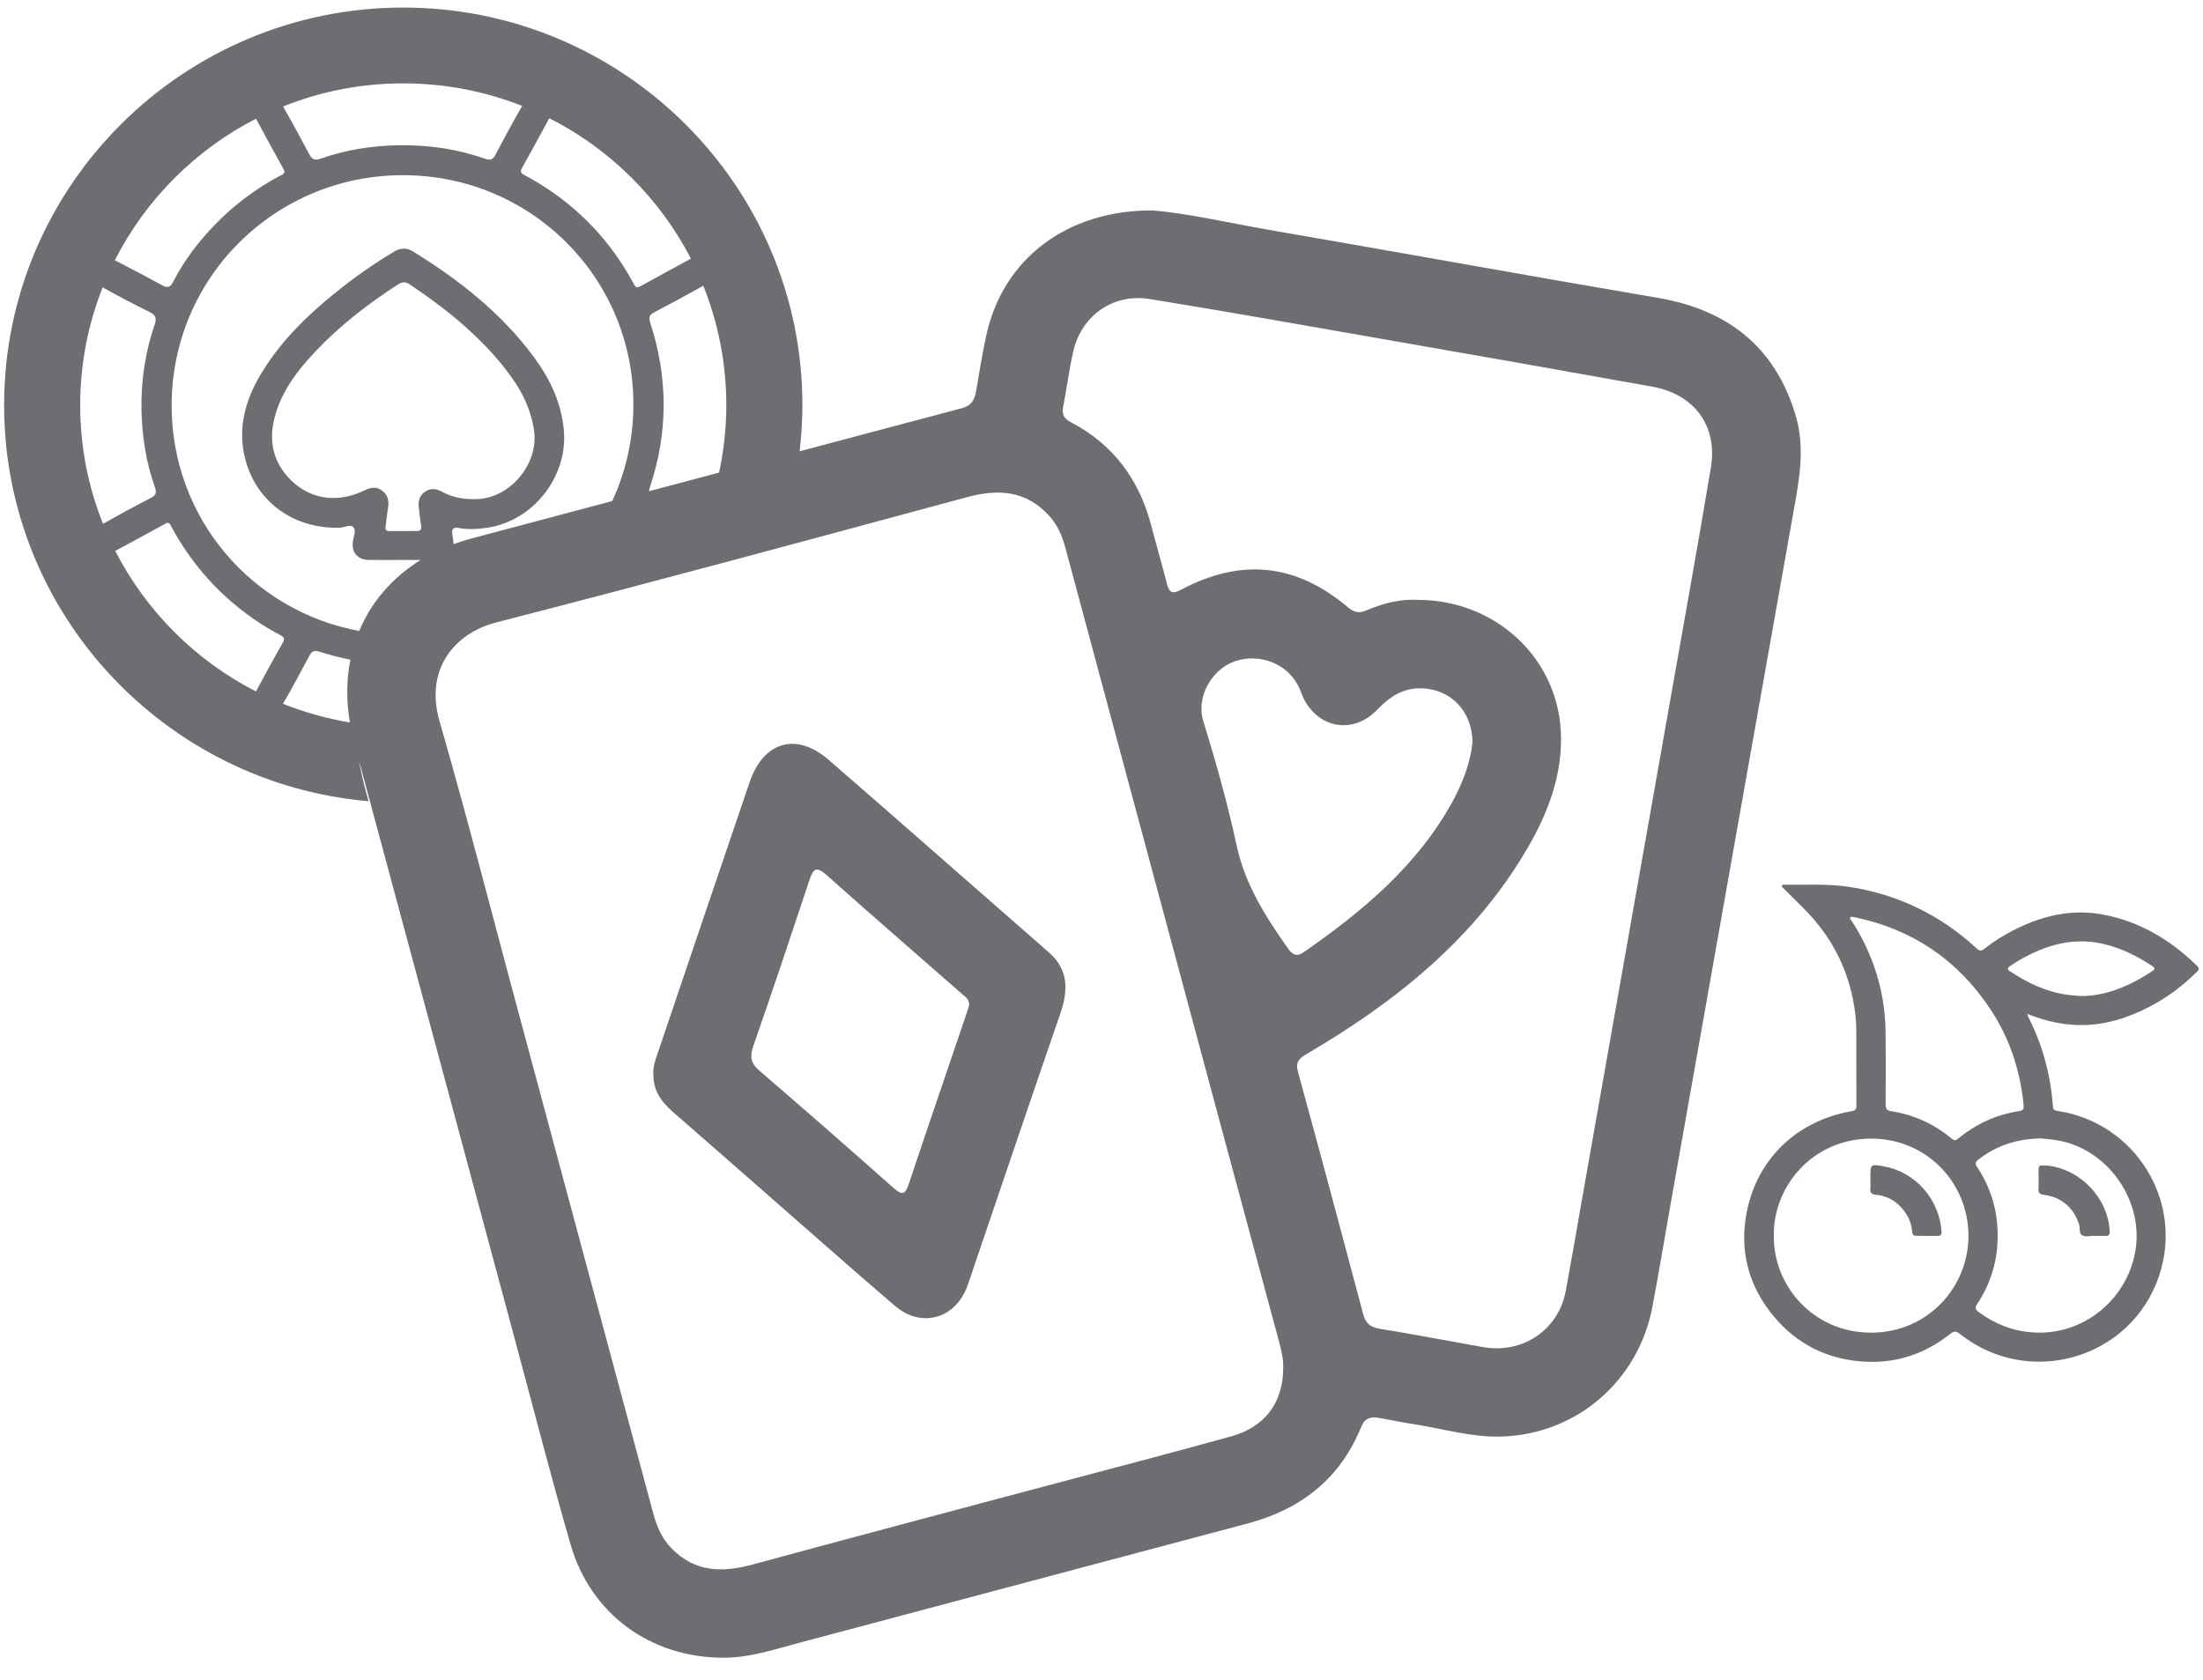
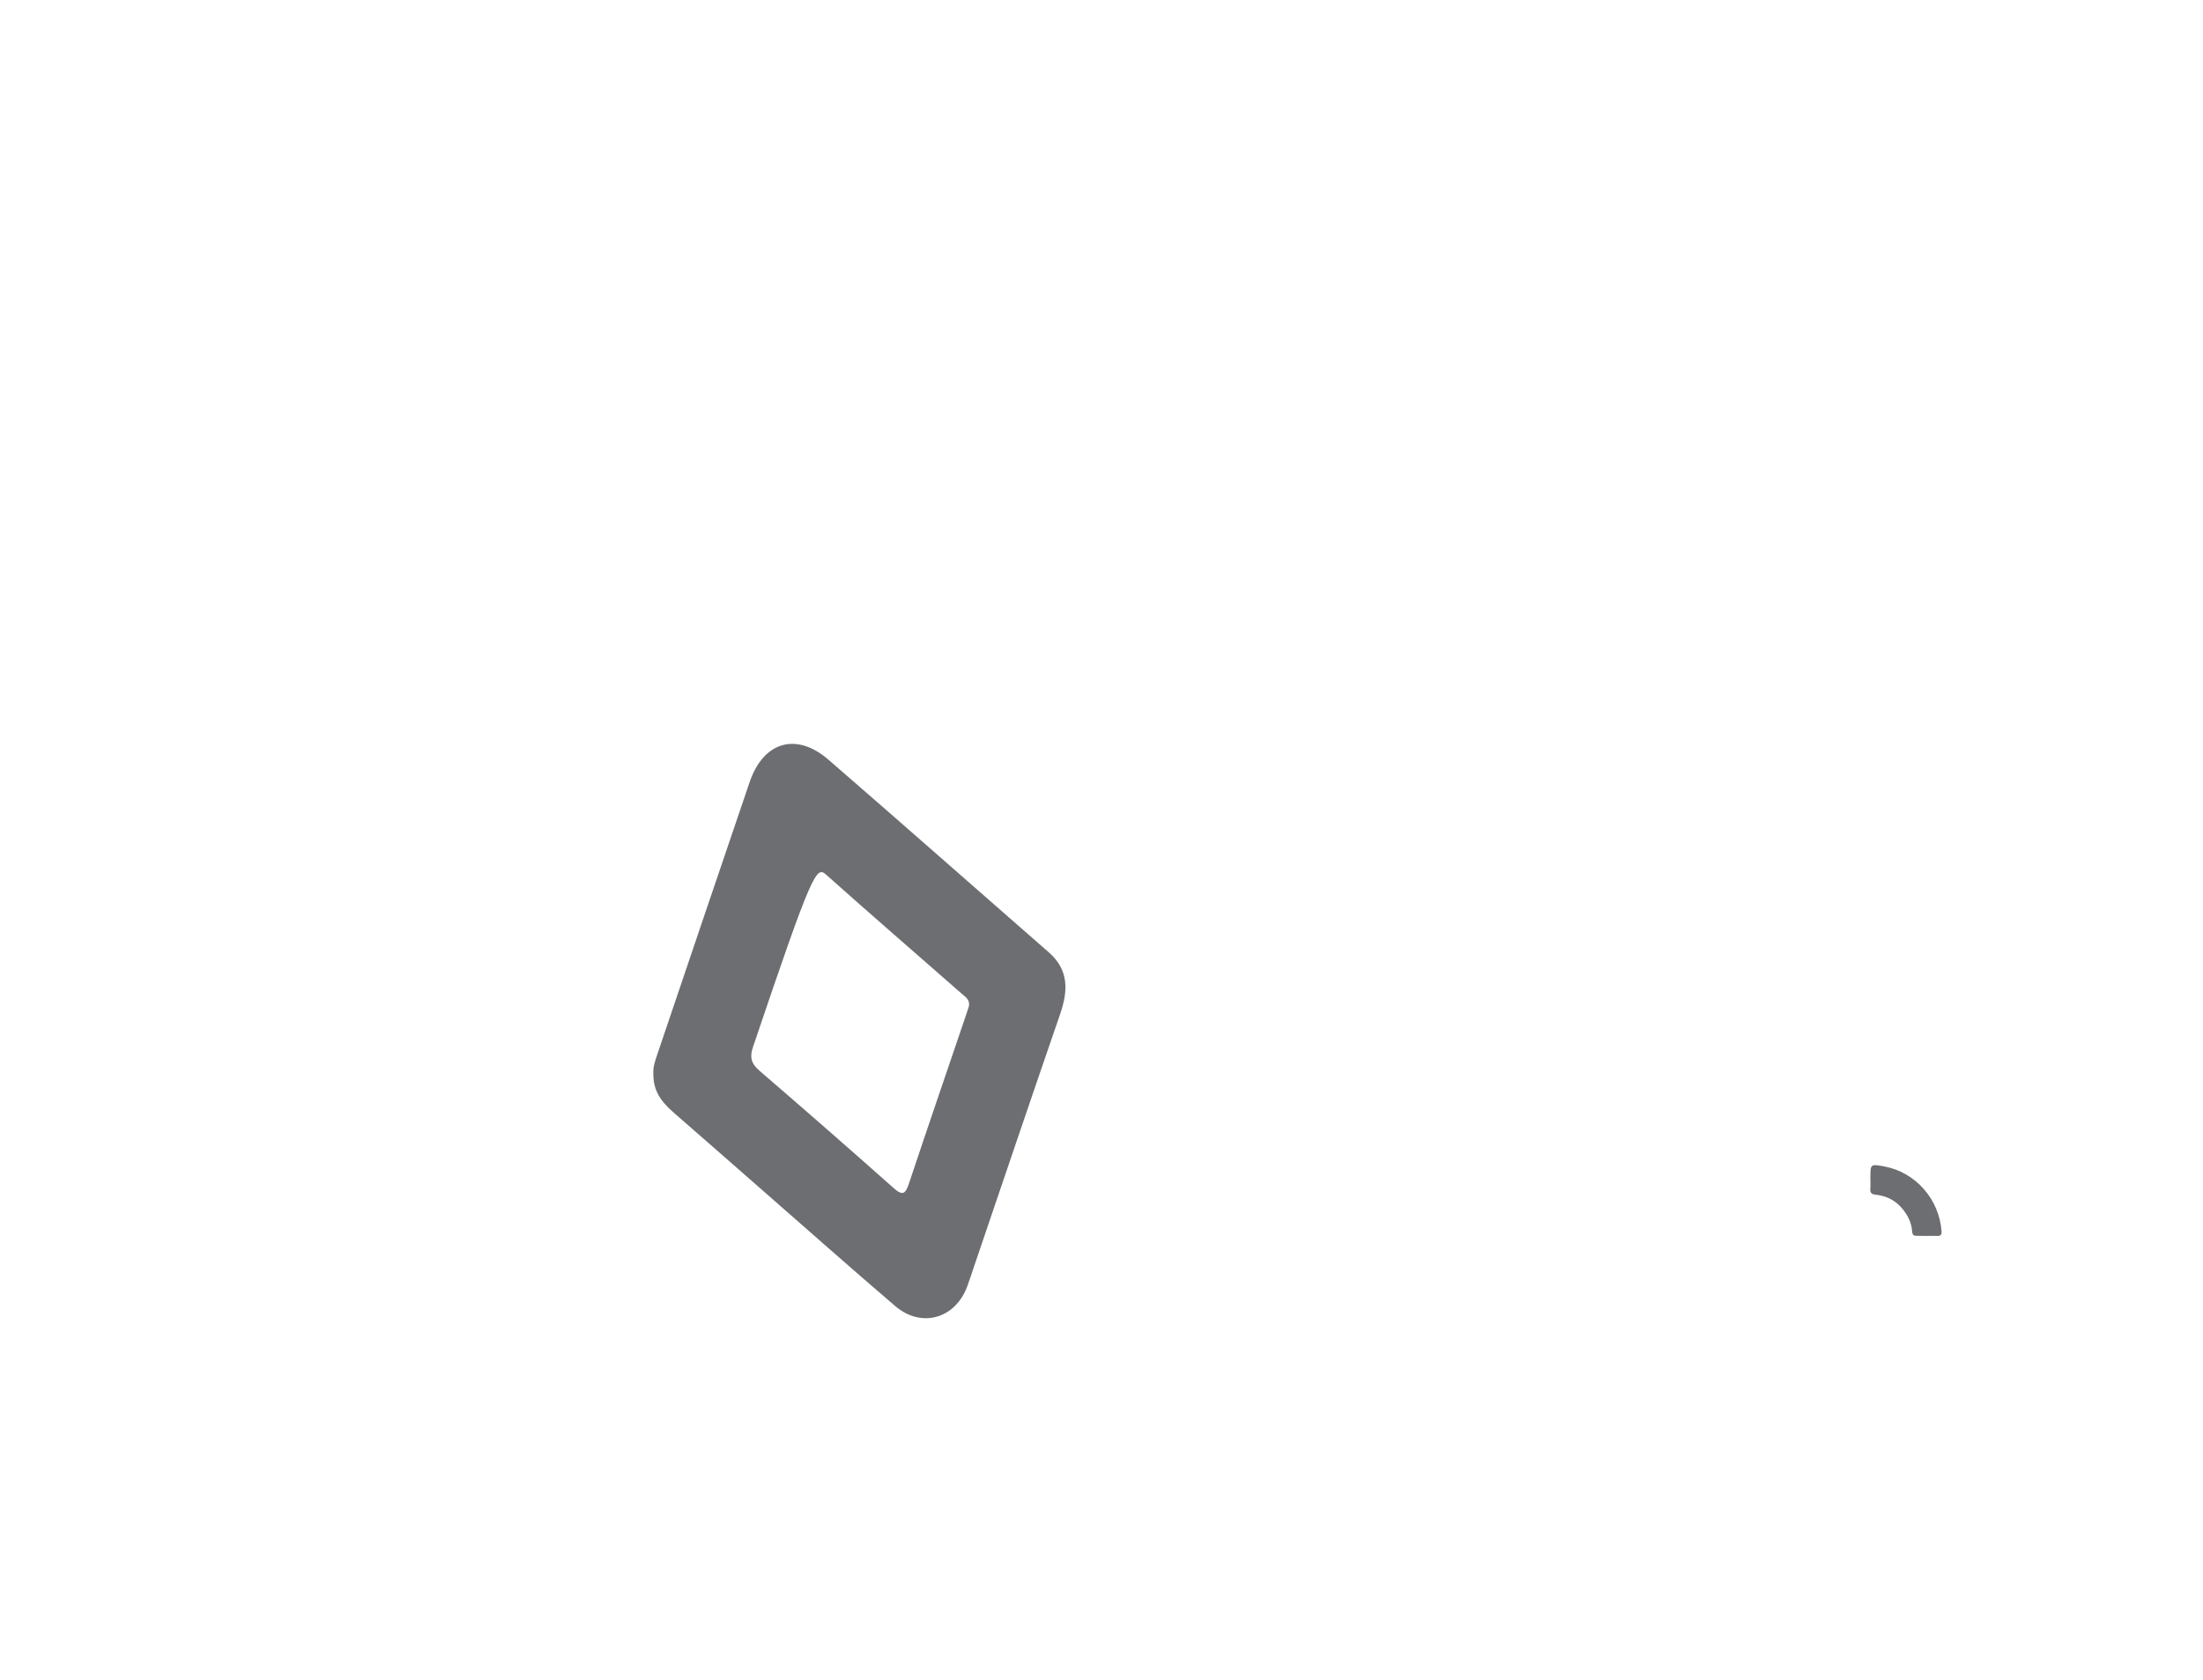
<svg xmlns="http://www.w3.org/2000/svg" width="97" height="74" viewBox="0 0 97 74" fill="none">
-   <path d="M89.279 44.718C89.295 44.755 89.312 44.793 89.329 44.831C89.949 46.062 90.292 47.364 90.393 48.736C90.405 48.883 90.472 48.908 90.598 48.928C94.033 49.45 96.165 52.918 95.067 56.19C93.836 59.849 89.341 61.164 86.292 58.748C86.104 58.597 86.012 58.635 85.853 58.76C84.684 59.691 83.344 60.091 81.861 59.954C80.37 59.816 79.117 59.169 78.146 58.03C77.061 56.757 76.613 55.276 76.868 53.627C77.253 51.149 79.038 49.375 81.522 48.941C81.697 48.912 81.743 48.849 81.739 48.682C81.731 47.589 81.739 46.496 81.735 45.407C81.735 44.943 81.681 44.48 81.588 44.025C81.274 42.435 80.516 41.087 79.36 39.952C79.084 39.681 78.807 39.401 78.531 39.126C78.497 39.093 78.447 39.063 78.46 39.009C78.477 38.947 78.539 38.967 78.581 38.967C79.524 38.976 80.47 38.917 81.413 39.059C83.566 39.389 85.442 40.299 87.038 41.776C87.155 41.884 87.231 41.897 87.36 41.797C87.888 41.38 88.466 41.041 89.082 40.766C90.196 40.269 91.352 40.052 92.567 40.274C94.204 40.574 95.566 41.392 96.743 42.544C96.868 42.669 96.801 42.736 96.709 42.823C95.888 43.641 94.942 44.267 93.865 44.697C92.935 45.073 91.972 45.227 90.967 45.106C90.384 45.035 89.827 44.877 89.266 44.655C89.275 44.693 89.275 44.705 89.279 44.718ZM82.401 58.694C84.902 58.685 86.703 56.661 86.673 54.366C86.644 52.092 84.839 50.16 82.418 50.147C79.783 50.135 78.053 52.296 78.104 54.445C78.079 56.599 79.821 58.702 82.401 58.694ZM87.117 51.065C86.975 51.174 86.954 51.249 87.059 51.407C87.653 52.3 87.951 53.294 87.959 54.362C87.972 55.464 87.679 56.494 87.063 57.421C86.954 57.583 86.967 57.663 87.117 57.78C87.821 58.305 88.596 58.614 89.48 58.681C91.691 58.848 93.635 57.266 94.016 55.13C94.418 52.893 92.805 50.577 90.552 50.218C90.296 50.176 90.037 50.16 89.873 50.139C88.793 50.155 87.901 50.46 87.117 51.065ZM81.475 40.403C81.438 40.461 81.492 40.503 81.522 40.545C81.932 41.171 82.259 41.834 82.51 42.54C82.853 43.499 83.017 44.493 83.025 45.507C83.038 46.55 83.034 47.593 83.025 48.641C83.025 48.833 83.076 48.908 83.276 48.941C84.273 49.095 85.161 49.504 85.932 50.147C86.041 50.239 86.108 50.239 86.225 50.143C86.983 49.517 87.85 49.112 88.822 48.949C89.115 48.899 89.128 48.891 89.09 48.553C88.927 47.063 88.458 45.678 87.624 44.426C86.196 42.281 84.219 40.937 81.689 40.403C81.647 40.395 81.609 40.386 81.559 40.378C81.538 40.382 81.488 40.382 81.475 40.403ZM94.38 43.015C94.51 42.94 94.632 42.852 94.761 42.773C94.891 42.694 94.9 42.636 94.761 42.544C94.1 42.106 93.4 41.755 92.625 41.576C91.591 41.334 90.602 41.488 89.643 41.914C89.241 42.093 88.86 42.302 88.5 42.552C88.378 42.636 88.378 42.698 88.5 42.777C89.459 43.412 90.481 43.858 91.742 43.867C92.642 43.846 93.538 43.516 94.38 43.015Z" fill="#6D6E71" />
  <path d="M84.851 54.433C85.002 54.433 85.153 54.429 85.304 54.433C85.446 54.437 85.496 54.383 85.488 54.237C85.392 52.822 84.345 51.629 82.971 51.374C82.355 51.261 82.355 51.261 82.355 51.871C82.355 52.033 82.364 52.2 82.351 52.363C82.338 52.542 82.418 52.601 82.585 52.618C83.184 52.68 83.633 52.981 83.947 53.49C84.089 53.719 84.173 53.974 84.194 54.241C84.206 54.4 84.278 54.437 84.416 54.429C84.562 54.429 84.709 54.433 84.851 54.433Z" fill="#6D6E71" />
-   <path d="M92.223 54.433C92.412 54.433 92.562 54.429 92.713 54.433C92.843 54.437 92.898 54.387 92.893 54.249C92.831 52.78 91.62 51.495 90.146 51.336C90.121 51.332 90.091 51.332 90.062 51.332C89.769 51.32 89.76 51.324 89.76 51.616C89.76 51.862 89.769 52.108 89.756 52.355C89.744 52.538 89.819 52.605 89.999 52.626C90.757 52.713 91.331 53.21 91.545 53.936C91.591 54.091 91.54 54.312 91.662 54.395C91.825 54.504 92.056 54.416 92.223 54.433Z" fill="#6D6E71" />
-   <path d="M79.059 18.277C78.15 15.26 76.064 13.641 72.985 13.115C67.356 12.16 61.735 11.133 56.11 10.165C54.166 9.831 52.244 9.38 50.728 9.268C46.95 9.259 44.206 11.417 43.456 14.647C43.26 15.494 43.13 16.354 42.983 17.209C42.916 17.606 42.786 17.864 42.33 17.985C39.955 18.611 37.58 19.246 35.209 19.876C35.285 19.208 35.331 18.532 35.331 17.848C35.331 8.187 27.448 0.333 17.756 0.333C8.063 0.333 0.181 8.187 0.181 17.843C0.181 26.987 7.247 34.515 16.227 35.287L16.101 34.824C15.988 34.398 15.896 33.989 15.825 33.601C15.82 33.572 15.816 33.551 15.812 33.522C18.141 42.147 20.457 50.781 22.782 59.407C23.557 62.286 24.298 65.174 25.127 68.037C26.02 71.104 28.65 72.995 31.817 73.011C32.985 73.019 34.07 72.652 35.167 72.36C41.752 70.612 48.336 68.847 54.92 67.102C57.283 66.476 59.008 65.128 59.934 62.846C60.093 62.449 60.361 62.382 60.726 62.449C61.258 62.545 61.785 62.654 62.322 62.737C63.57 62.933 64.805 63.305 66.079 63.271C69.408 63.184 72.144 60.826 72.759 57.542C73.027 56.119 73.266 54.691 73.517 53.264C75.335 43.015 77.149 32.766 78.971 22.521C79.231 21.107 79.486 19.692 79.059 18.277ZM28.583 21.633C28.583 21.582 28.591 21.524 28.616 21.457C29.425 19.045 29.416 16.625 28.629 14.209C28.558 13.996 28.579 13.879 28.788 13.766C29.521 13.382 30.246 12.99 30.966 12.585C31.62 14.209 31.98 15.986 31.98 17.843C31.98 18.862 31.867 19.855 31.662 20.815C30.635 21.086 29.609 21.361 28.583 21.633ZM15.406 31.819C14.384 31.648 13.399 31.372 12.461 30.997C12.863 30.304 13.24 29.595 13.621 28.885C13.722 28.698 13.818 28.622 14.057 28.698C14.514 28.848 14.97 28.96 15.427 29.056C15.255 29.92 15.242 30.851 15.406 31.819ZM12.457 28.293C12.051 29.011 11.657 29.728 11.272 30.454C8.612 29.094 6.434 26.92 5.073 24.262C5.797 23.882 6.509 23.485 7.23 23.093C7.276 23.068 7.322 23.047 7.364 23.026C7.506 23.035 7.523 23.152 7.569 23.239C8.365 24.7 9.416 25.939 10.74 26.949C11.242 27.333 11.77 27.675 12.331 27.967C12.478 28.042 12.562 28.109 12.457 28.293ZM6.819 21.453C6.907 21.691 6.87 21.816 6.631 21.937C5.927 22.3 5.224 22.68 4.537 23.072C3.887 21.453 3.531 19.692 3.531 17.843C3.531 16.012 3.883 14.263 4.52 12.656C5.198 13.036 5.889 13.399 6.585 13.741C6.849 13.875 6.912 14 6.811 14.292C6.396 15.498 6.208 16.75 6.229 18.027C6.25 19.195 6.426 20.347 6.819 21.453ZM7.125 12.556C6.442 12.181 5.751 11.818 5.056 11.463C6.413 8.788 8.599 6.601 11.272 5.228C11.665 5.967 12.072 6.697 12.474 7.428C12.491 7.465 12.507 7.503 12.524 7.536C12.524 7.678 12.407 7.699 12.319 7.745C11.255 8.316 10.3 9.03 9.462 9.898C8.733 10.649 8.105 11.479 7.624 12.41C7.49 12.673 7.368 12.69 7.125 12.556ZM12.466 4.69C14.099 4.031 15.887 3.672 17.756 3.672C19.603 3.672 21.37 4.026 22.991 4.665C22.585 5.374 22.191 6.096 21.814 6.822C21.705 7.031 21.588 7.069 21.37 6.994C20.139 6.564 18.866 6.376 17.563 6.397C16.39 6.413 15.234 6.597 14.124 6.985C13.864 7.077 13.735 7.023 13.613 6.785C13.24 6.08 12.859 5.383 12.466 4.69ZM22.983 7.402C23.389 6.672 23.791 5.942 24.185 5.207C26.861 6.559 29.048 8.734 30.422 11.392C29.68 11.797 28.935 12.197 28.198 12.606C27.992 12.719 27.946 12.585 27.879 12.456C26.887 10.628 25.509 9.168 23.737 8.078C23.527 7.949 23.31 7.824 23.092 7.711C22.945 7.636 22.891 7.565 22.983 7.402ZM15.816 27.788C11.1 26.916 7.557 22.826 7.557 17.86C7.557 12.243 12.097 7.72 17.739 7.715C23.364 7.715 27.888 12.21 27.888 17.81C27.888 19.333 27.557 20.773 26.958 22.067C24.893 22.617 22.828 23.168 20.763 23.715C20.486 23.79 20.223 23.873 19.967 23.965C19.967 23.961 19.967 23.957 19.967 23.949C19.963 23.807 19.934 23.661 19.913 23.519C19.883 23.302 19.963 23.21 20.189 23.252C20.612 23.331 21.031 23.306 21.454 23.243C23.465 22.947 24.985 21.019 24.83 19.003C24.734 17.764 24.227 16.7 23.506 15.723C22.07 13.783 20.21 12.322 18.17 11.066C17.898 10.899 17.622 10.92 17.349 11.083C16.612 11.525 15.904 12.005 15.226 12.531C13.793 13.637 12.478 14.851 11.527 16.408C10.886 17.459 10.514 18.59 10.715 19.826C11.062 21.937 12.801 23.306 14.962 23.243C15.171 23.239 15.439 23.06 15.573 23.239C15.687 23.389 15.561 23.657 15.536 23.869C15.477 24.349 15.758 24.658 16.252 24.662C16.75 24.666 17.245 24.662 17.743 24.662C18.003 24.662 18.262 24.662 18.522 24.662C17.27 25.438 16.348 26.515 15.816 27.788ZM16.813 21.599C16.566 21.42 16.315 21.466 16.055 21.595C14.803 22.208 13.529 21.983 12.646 20.973C11.946 20.172 11.837 19.241 12.13 18.248C12.449 17.159 13.123 16.287 13.89 15.477C14.966 14.338 16.198 13.387 17.513 12.535C17.689 12.423 17.835 12.389 18.024 12.514C19.733 13.662 21.32 14.939 22.53 16.625C23.037 17.33 23.389 18.094 23.515 18.966C23.724 20.397 22.501 21.904 21.052 21.979C20.491 22.008 19.959 21.929 19.465 21.658C19.209 21.52 18.953 21.486 18.706 21.662C18.459 21.837 18.401 22.083 18.442 22.371C18.48 22.626 18.489 22.884 18.539 23.135C18.581 23.339 18.501 23.394 18.317 23.389C18.133 23.381 17.944 23.389 17.76 23.389C17.555 23.389 17.345 23.385 17.14 23.389C17.006 23.389 16.956 23.335 16.977 23.198C17.018 22.914 17.039 22.626 17.09 22.342C17.136 22.029 17.064 21.779 16.813 21.599ZM54.217 63.259C51.515 64.01 48.797 64.715 46.087 65.437C41.773 66.589 37.45 67.732 33.14 68.905C31.808 69.268 30.593 69.251 29.567 68.191C29.165 67.778 28.935 67.277 28.784 66.727C26.769 59.228 24.75 51.729 22.732 44.23C21.613 40.069 20.545 35.896 19.351 31.756C18.702 29.503 19.984 27.896 21.844 27.416C28.767 25.634 35.666 23.765 42.564 21.9C43.938 21.528 45.148 21.591 46.17 22.688C46.547 23.093 46.761 23.577 46.904 24.107C49.09 32.245 51.281 40.386 53.471 48.524C54.413 52.025 55.356 55.522 56.298 59.019C56.411 59.44 56.52 59.862 56.499 60.229C56.512 61.756 55.704 62.846 54.217 63.259ZM56.692 41.747C55.712 40.353 54.816 38.942 54.447 37.227C54.053 35.387 53.542 33.568 52.985 31.773C52.638 30.655 53.4 29.461 54.363 29.127C55.444 28.752 56.671 29.215 57.174 30.229C57.249 30.375 57.299 30.538 57.366 30.688C58.003 32.078 59.574 32.37 60.638 31.26C61.199 30.676 61.789 30.279 62.64 30.317C63.884 30.375 64.822 31.314 64.835 32.7C64.751 33.551 64.416 34.465 63.947 35.32C62.393 38.137 59.997 40.136 57.4 41.939C57.061 42.172 56.881 42.014 56.692 41.747ZM75.331 20.593C74.673 24.533 73.957 28.46 73.266 32.395C72.081 39.118 70.891 45.845 69.702 52.567C69.45 53.995 69.207 55.422 68.944 56.845C68.625 58.572 67.05 59.641 65.291 59.328C63.779 59.061 62.267 58.769 60.751 58.522C60.344 58.456 60.135 58.293 60.026 57.892C59.08 54.328 58.129 50.769 57.153 47.218C57.027 46.767 57.203 46.617 57.555 46.408C61.492 44.096 64.981 41.304 67.302 37.277C68.152 35.804 68.747 34.218 68.734 32.508C68.717 29.086 65.919 26.411 62.397 26.419C61.664 26.377 60.897 26.569 60.169 26.882C59.829 27.028 59.616 26.97 59.339 26.736C57.052 24.817 54.661 24.566 52.001 25.973C51.578 26.198 51.469 26.064 51.373 25.68C51.159 24.837 50.912 24.003 50.694 23.16C50.166 21.128 49.023 19.571 47.142 18.59C46.82 18.424 46.753 18.227 46.816 17.898C46.971 17.105 47.071 16.304 47.247 15.515C47.603 13.908 48.998 12.907 50.623 13.17C54.045 13.725 57.463 14.334 60.876 14.931C64.847 15.623 68.814 16.32 72.78 17.034C74.611 17.376 75.637 18.766 75.331 20.593Z" fill="#6D6E71" />
-   <path d="M36.478 33.459C35.062 32.232 33.613 32.662 33.006 34.448C31.649 38.429 30.304 42.414 28.956 46.395C28.855 46.688 28.75 46.984 28.767 47.272C28.763 47.973 29.018 48.44 29.659 48.999C30.912 50.089 32.16 51.186 33.408 52.279C35.41 54.028 37.395 55.793 39.414 57.521C40.566 58.506 42.053 58.084 42.585 56.665C42.694 56.373 42.79 56.077 42.886 55.785C44.147 52.079 45.4 48.369 46.677 44.668C47.029 43.65 47.075 42.727 46.183 41.947C42.945 39.118 39.724 36.272 36.478 33.459ZM42.652 44.351C42.614 44.468 42.577 44.589 42.535 44.705C41.697 47.176 40.851 49.638 40.026 52.112C39.875 52.559 39.766 52.701 39.343 52.321C37.391 50.585 35.423 48.866 33.446 47.163C33.077 46.846 32.997 46.566 33.161 46.095C34.011 43.654 34.832 41.2 35.645 38.746C35.808 38.254 35.946 38.145 36.382 38.529C38.346 40.282 40.34 42.005 42.317 43.741C42.493 43.896 42.74 44.033 42.652 44.351Z" fill="#6D6E71" />
+   <path d="M36.478 33.459C35.062 32.232 33.613 32.662 33.006 34.448C31.649 38.429 30.304 42.414 28.956 46.395C28.855 46.688 28.75 46.984 28.767 47.272C28.763 47.973 29.018 48.44 29.659 48.999C30.912 50.089 32.16 51.186 33.408 52.279C35.41 54.028 37.395 55.793 39.414 57.521C40.566 58.506 42.053 58.084 42.585 56.665C42.694 56.373 42.79 56.077 42.886 55.785C44.147 52.079 45.4 48.369 46.677 44.668C47.029 43.65 47.075 42.727 46.183 41.947C42.945 39.118 39.724 36.272 36.478 33.459ZM42.652 44.351C42.614 44.468 42.577 44.589 42.535 44.705C41.697 47.176 40.851 49.638 40.026 52.112C39.875 52.559 39.766 52.701 39.343 52.321C37.391 50.585 35.423 48.866 33.446 47.163C33.077 46.846 32.997 46.566 33.161 46.095C35.808 38.254 35.946 38.145 36.382 38.529C38.346 40.282 40.34 42.005 42.317 43.741C42.493 43.896 42.74 44.033 42.652 44.351Z" fill="#6D6E71" />
</svg>